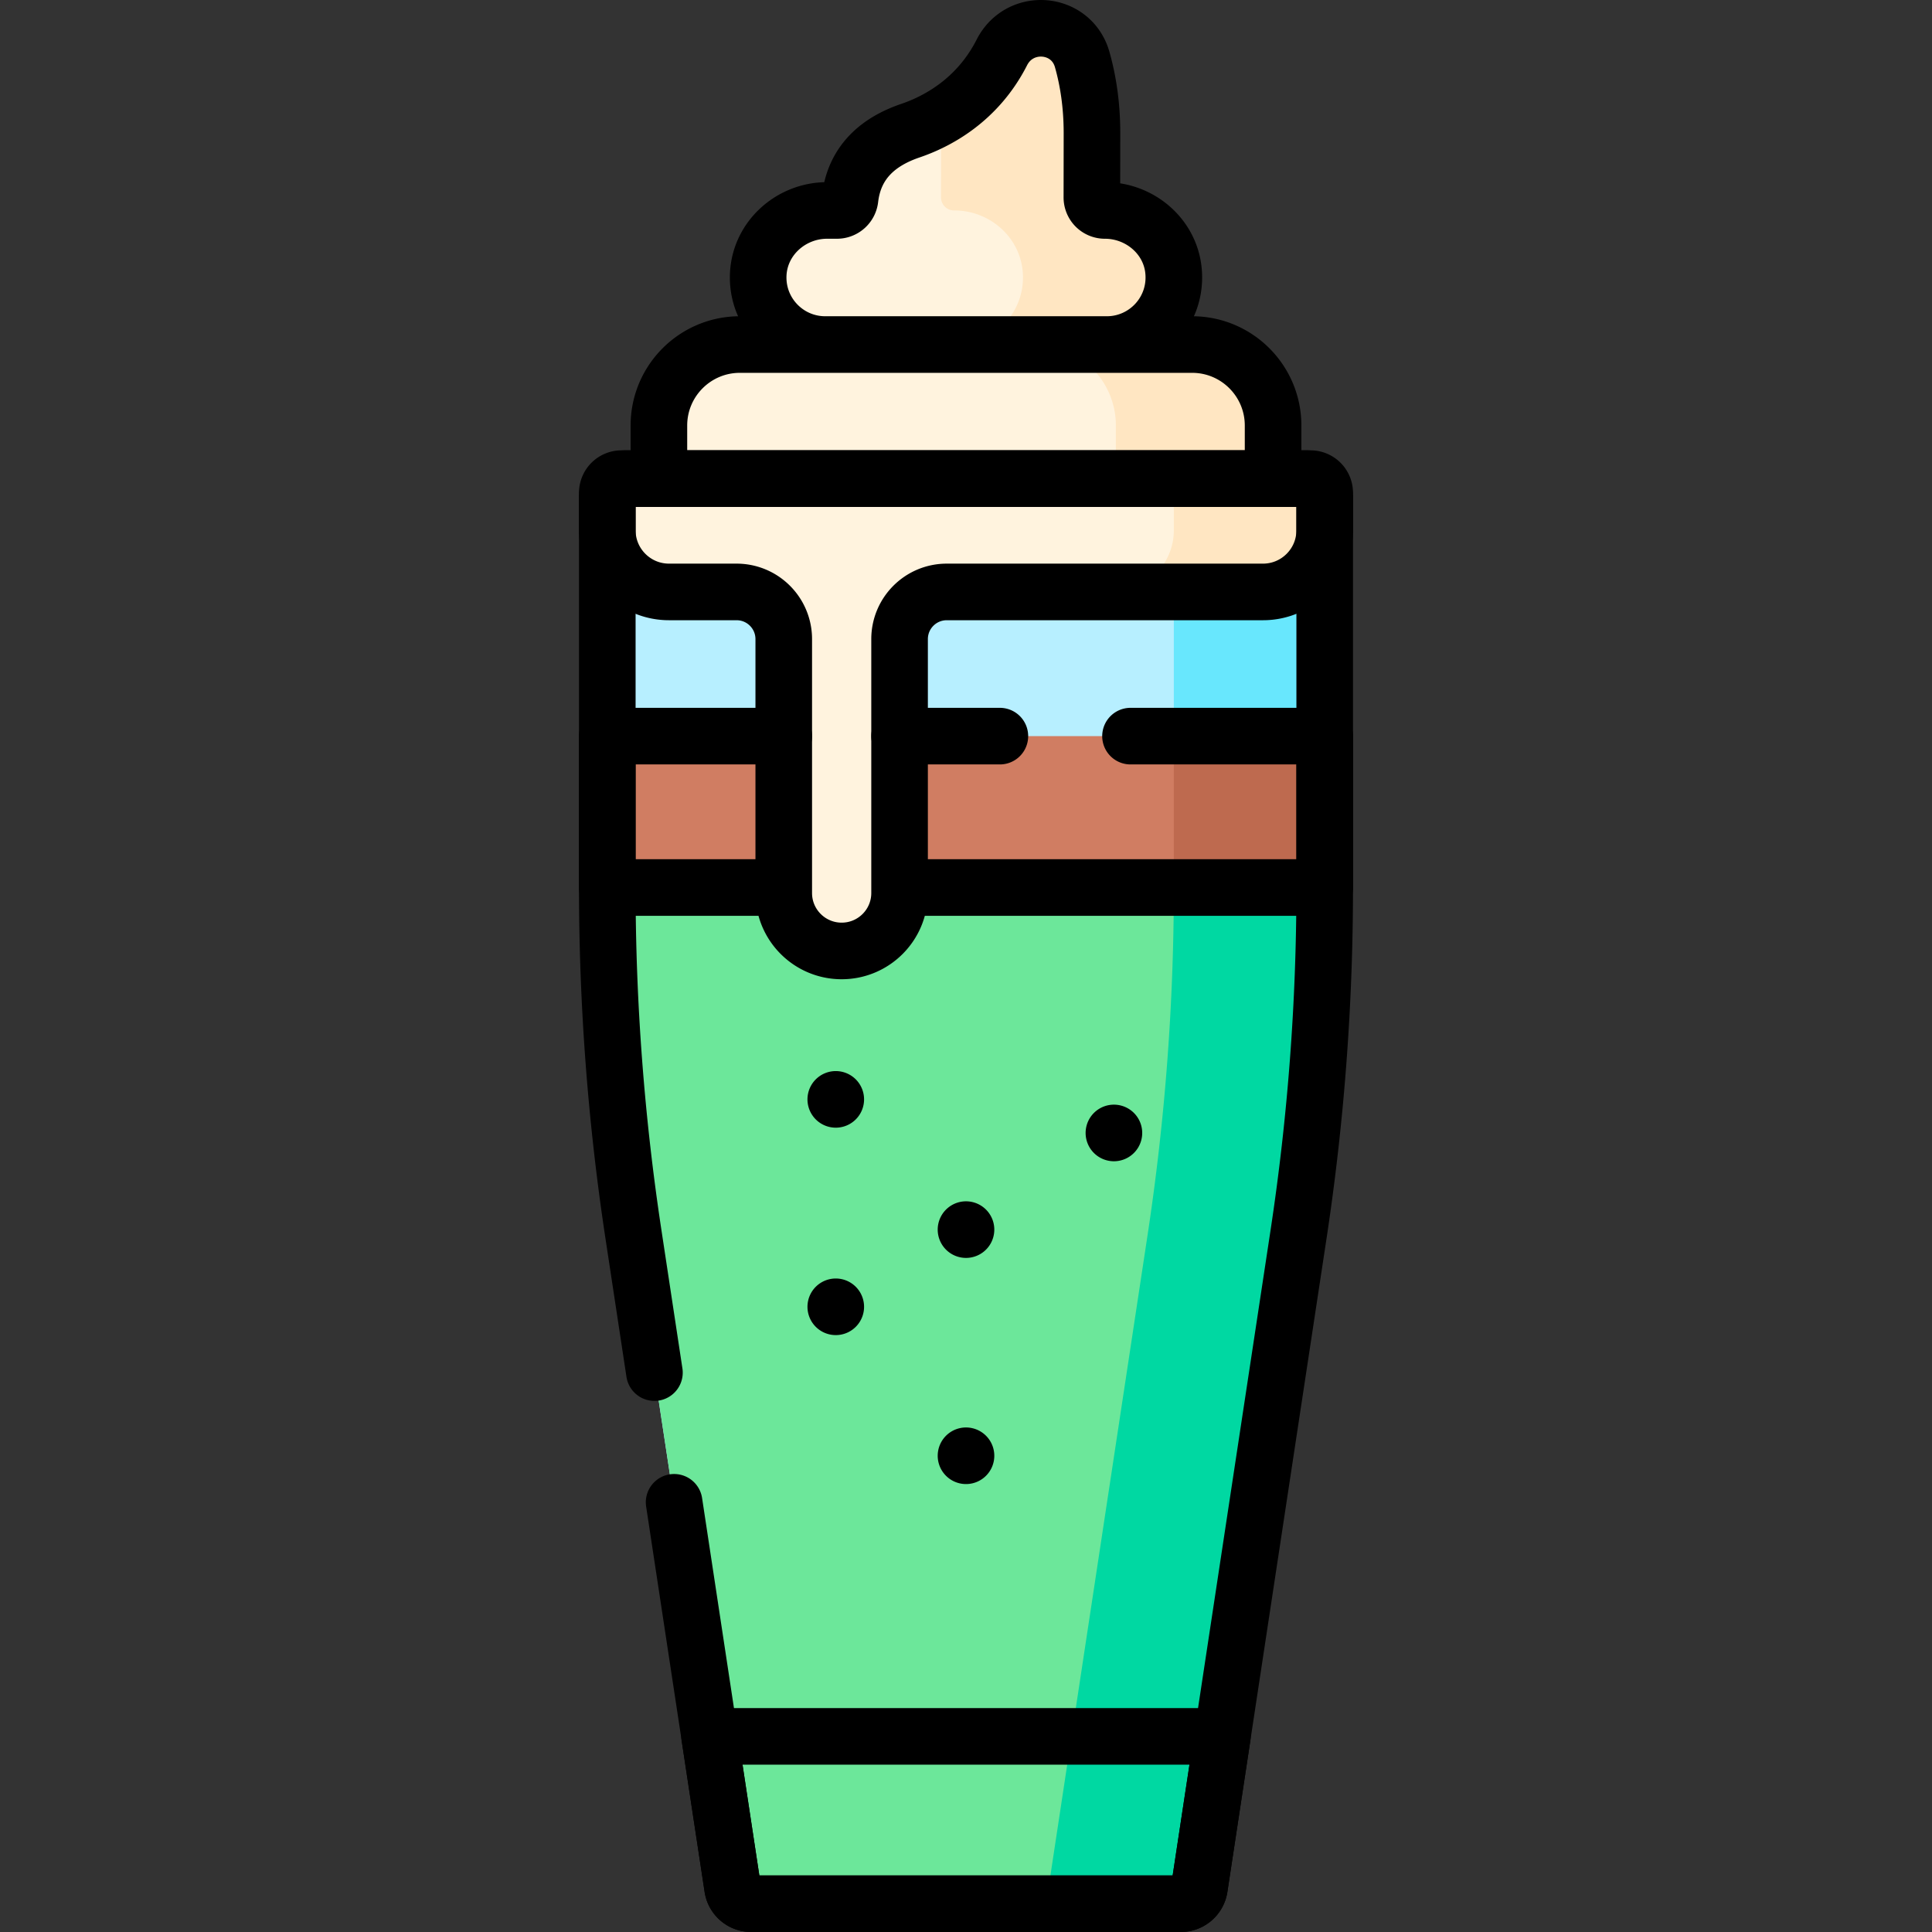
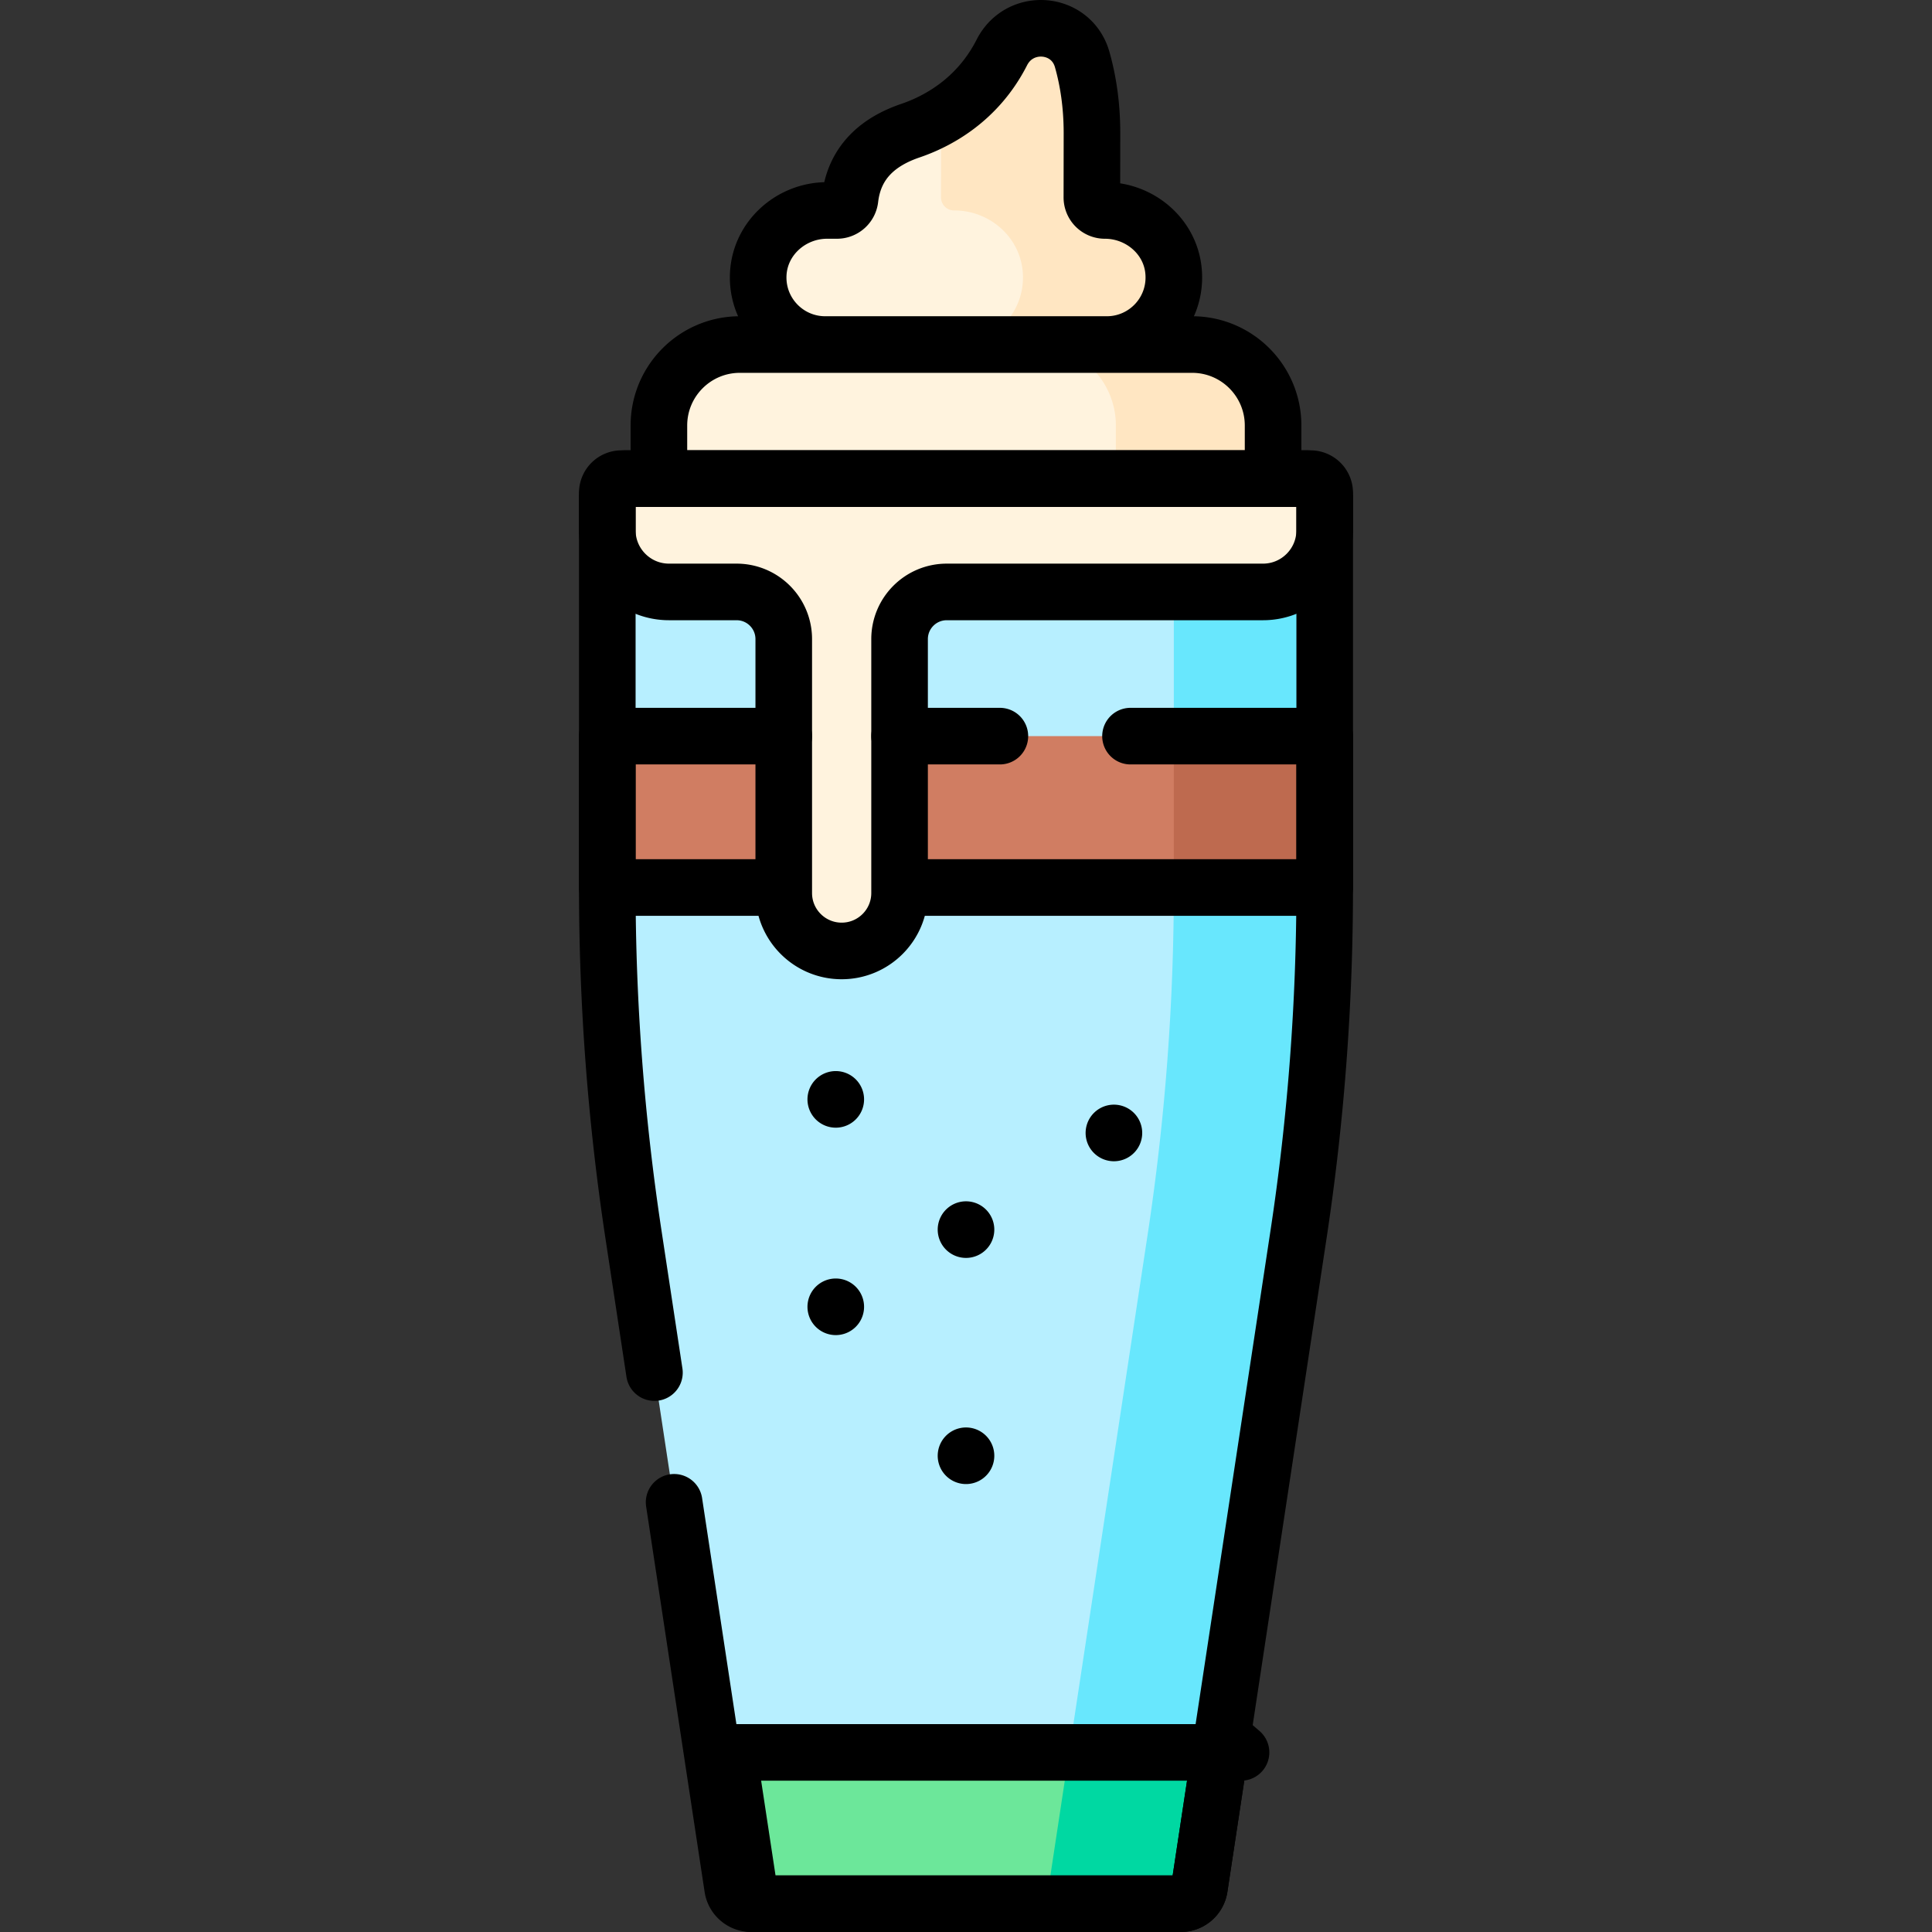
<svg xmlns="http://www.w3.org/2000/svg" version="1.1" width="512" height="512" x="0" y="0" viewBox="0 0 512.082 512.082" style="enable-background:new 0 0 512 512" xml:space="preserve" class="">
  <rect x="0" y="0" width="512.082" height="512.082" fill="#333333" stroke="none" />
  <g>
    <path d="M160.966 131.855v103.383c0 30.779 2.319 61.515 6.936 91.946l26.273 173.152a4.994 4.994 0 0 0 4.937 4.245h113.857a4.995 4.995 0 0 0 4.938-4.245l26.273-173.152a612.963 612.963 0 0 0 6.936-91.946V131.855a4.994 4.994 0 0 0-4.994-4.994H165.96a4.994 4.994 0 0 0-4.994 4.994z" style="" fill="#b7efff" data-original="#b7efff" />
    <path d="M351.117 131.859v103.376a611.96 611.96 0 0 1-6.942 91.95l-26.269 173.152a4.994 4.994 0 0 1-4.934 4.245H272.98a5.012 5.012 0 0 0 4.944-4.245l26.269-173.152a613.256 613.256 0 0 0 6.932-91.95V131.859a4.989 4.989 0 0 0-4.994-4.994h39.992a4.996 4.996 0 0 1 4.994 4.994z" style="" fill="#68e7fd" data-original="#68e7fd" />
    <path d="M160.965 195.113h190.152v40.122H160.965z" style="" fill="#d07d62" data-original="#d07d62" class="" />
    <path d="m323.989 460.235-6.083 40.102a4.994 4.994 0 0 1-4.934 4.245H199.109a4.994 4.994 0 0 1-4.934-4.245l-6.083-40.102h135.897z" style="" fill="#6ce79a" data-original="#6ce79a" />
    <path d="m323.989 460.235-6.083 40.102a4.994 4.994 0 0 1-4.934 4.245H272.98a5.012 5.012 0 0 0 4.944-4.245l6.083-40.102h39.982z" style="" fill="#00d8a2" data-original="#00d8a2" class="" />
    <path d="M337.436 126.861H174.645v-14.073c0-11.856 9.611-21.467 21.467-21.467h119.856c11.856 0 21.467 9.611 21.467 21.467v14.073zM292.856 55.78a3.452 3.452 0 0 1-3.452-3.458l.026-17.039c0-7.509-1.026-13.99-2.594-19.511-2.865-10.09-16.531-11.226-21.287-1.878-6.517 12.811-17.315 18.384-24.231 20.735-8.351 2.838-14.857 8.187-16.014 18.056a3.49 3.49 0 0 1-3.46 3.095h-2.619c-9.569 0-17.802 7.353-18.252 16.911-.481 10.205 7.651 18.63 17.75 18.63h74.635c10.469 0 18.823-9.053 17.662-19.757-.985-9.089-9.022-15.784-18.164-15.784z" style="" fill="#fff3de" data-original="#fff3de" />
    <path d="M337.433 112.792v14.073h-41.67v-14.073c0-11.856-9.618-21.474-21.474-21.474h41.68c11.856 0 21.464 9.618 21.464 21.474zM293.356 91.318h-39.982c10.337 0 18.618-8.829 17.699-19.357-.809-9.249-8.849-16.181-18.128-16.181h-.08a3.448 3.448 0 0 1-3.446-3.456l.02-17.04c0-1.468-.04-2.896-.12-4.285 5.703-3.306 11.906-8.62 16.231-17.109 4.754-9.349 18.418-8.21 21.285 1.878 1.568 5.523 2.597 12.006 2.597 19.517l-.03 17.04a3.457 3.457 0 0 0 3.456 3.456c9.139 0 17.18 6.692 18.168 15.781 1.157 10.706-7.202 19.756-17.67 19.756z" style="" fill="#ffe6c2" data-original="#ffe6c2" />
-     <path d="M351.117 235.235a611.96 611.96 0 0 1-6.942 91.95l-20.186 133.05H188.092l-20.186-133.05a611.95 611.95 0 0 1-6.942-91.95h190.153z" style="" fill="#6ce79a" data-original="#6ce79a" />
    <path d="M311.125 195.113h39.992v40.122h-39.992z" style="" fill="#be6a4f" data-original="#be6a4f" />
-     <path d="M351.117 235.235a611.96 611.96 0 0 1-6.942 91.95l-20.186 133.05h-39.982l20.186-133.05a613.256 613.256 0 0 0 6.932-91.95h39.992z" style="" fill="#00d8a2" data-original="#00d8a2" class="" />
    <path d="M347.358 126.865H164.722a3.757 3.757 0 0 0-3.757 3.757v9.91c0 9.036 7.325 16.361 16.361 16.361h17.906c6.906 0 12.504 5.598 12.504 12.504V236.7c0 8.478 6.873 15.35 15.35 15.35 8.478 0 15.35-6.872 15.35-15.35v-67.303c0-6.906 5.598-12.504 12.504-12.504h83.815c9.036 0 16.361-7.325 16.361-16.361v-9.91a3.758 3.758 0 0 0-3.758-3.757z" style="" fill="#fff3de" data-original="#fff3de" />
-     <path d="M351.117 130.62v9.908c0 9.039-7.331 16.361-16.36 16.361h-39.992c9.039 0 16.36-7.321 16.36-16.361v-9.908a3.751 3.751 0 0 0-3.755-3.756h39.992a3.759 3.759 0 0 1 3.755 3.756z" style="" fill="#ffe6c2" data-original="#ffe6c2" />
    <path d="M337.436 126.861H174.645v-14.073c0-11.856 9.611-21.467 21.467-21.467h119.856c11.856 0 21.467 9.611 21.467 21.467v14.073zM292.856 55.78h0a3.452 3.452 0 0 1-3.452-3.458l.026-17.039c0-7.509-1.026-13.99-2.594-19.511-2.865-10.09-16.531-11.226-21.287-1.878-6.517 12.811-17.315 18.384-24.231 20.735-8.351 2.838-14.857 8.187-16.014 18.056a3.49 3.49 0 0 1-3.46 3.095h-2.619c-9.569 0-17.802 7.353-18.252 16.911-.481 10.205 7.651 18.63 17.75 18.63h74.635c10.469 0 18.823-9.053 17.662-19.757-.985-9.089-9.022-15.784-18.164-15.784zM256.041 325.911h0M221.522 346.37h0M221.522 291.392h0M256.041 385.853h0M295.245 300.291h0M238.436 195.113h26.583M204.836 235.235h-43.871v-40.122h46.771M299.643 195.113h51.474v40.122H240.536" style="stroke-width:15;stroke-linecap:round;stroke-linejoin:round;stroke-miterlimit:10;" fill="none" stroke="#000000" stroke-width="15" stroke-linecap="round" stroke-linejoin="round" stroke-miterlimit="10" data-original="#000000" class="" />
    <path d="M347.358 126.865H164.722a3.757 3.757 0 0 0-3.757 3.757v9.91c0 9.036 7.325 16.361 16.361 16.361h17.906c6.906 0 12.504 5.598 12.504 12.504V236.7c0 8.478 6.873 15.35 15.35 15.35h0c8.478 0 15.35-6.872 15.35-15.35v-67.303c0-6.906 5.598-12.504 12.504-12.504h83.815c9.036 0 16.361-7.325 16.361-16.361v-9.91a3.758 3.758 0 0 0-3.758-3.757z" style="stroke-width:15;stroke-linecap:round;stroke-linejoin:round;stroke-miterlimit:10;" fill="none" stroke="#000000" stroke-width="15" stroke-linecap="round" stroke-linejoin="round" stroke-miterlimit="10" data-original="#000000" class="" />
    <path d="m178.676 398.19 15.499 102.147a4.994 4.994 0 0 0 4.937 4.245h113.857a4.995 4.995 0 0 0 4.938-4.245l26.273-173.152a612.963 612.963 0 0 0 6.936-91.946V131.855a4.994 4.994 0 0 0-4.994-4.994H165.96a4.994 4.994 0 0 0-4.994 4.994v103.383c0 30.779 2.319 61.515 6.936 91.946l5.558 36.628" style="stroke-width:15;stroke-linecap:round;stroke-linejoin:round;stroke-miterlimit:10;" fill="none" stroke="#000000" stroke-width="15" stroke-linecap="round" stroke-linejoin="round" stroke-miterlimit="10" data-original="#000000" class="" />
-     <path d="m323.999 460.235-6.088 40.102a4.995 4.995 0 0 1-4.937 4.245H199.107a4.993 4.993 0 0 1-4.937-4.245l-6.088-40.102h135.917z" style="stroke-width:15;stroke-linecap:round;stroke-linejoin:round;stroke-miterlimit:10;" fill="none" stroke="#000000" stroke-width="15" stroke-linecap="round" stroke-linejoin="round" stroke-miterlimit="10" data-original="#000000" class="" />
+     <path d="m323.999 460.235-6.088 40.102a4.995 4.995 0 0 1-4.937 4.245H199.107l-6.088-40.102h135.917z" style="stroke-width:15;stroke-linecap:round;stroke-linejoin:round;stroke-miterlimit:10;" fill="none" stroke="#000000" stroke-width="15" stroke-linecap="round" stroke-linejoin="round" stroke-miterlimit="10" data-original="#000000" class="" />
  </g>
</svg>